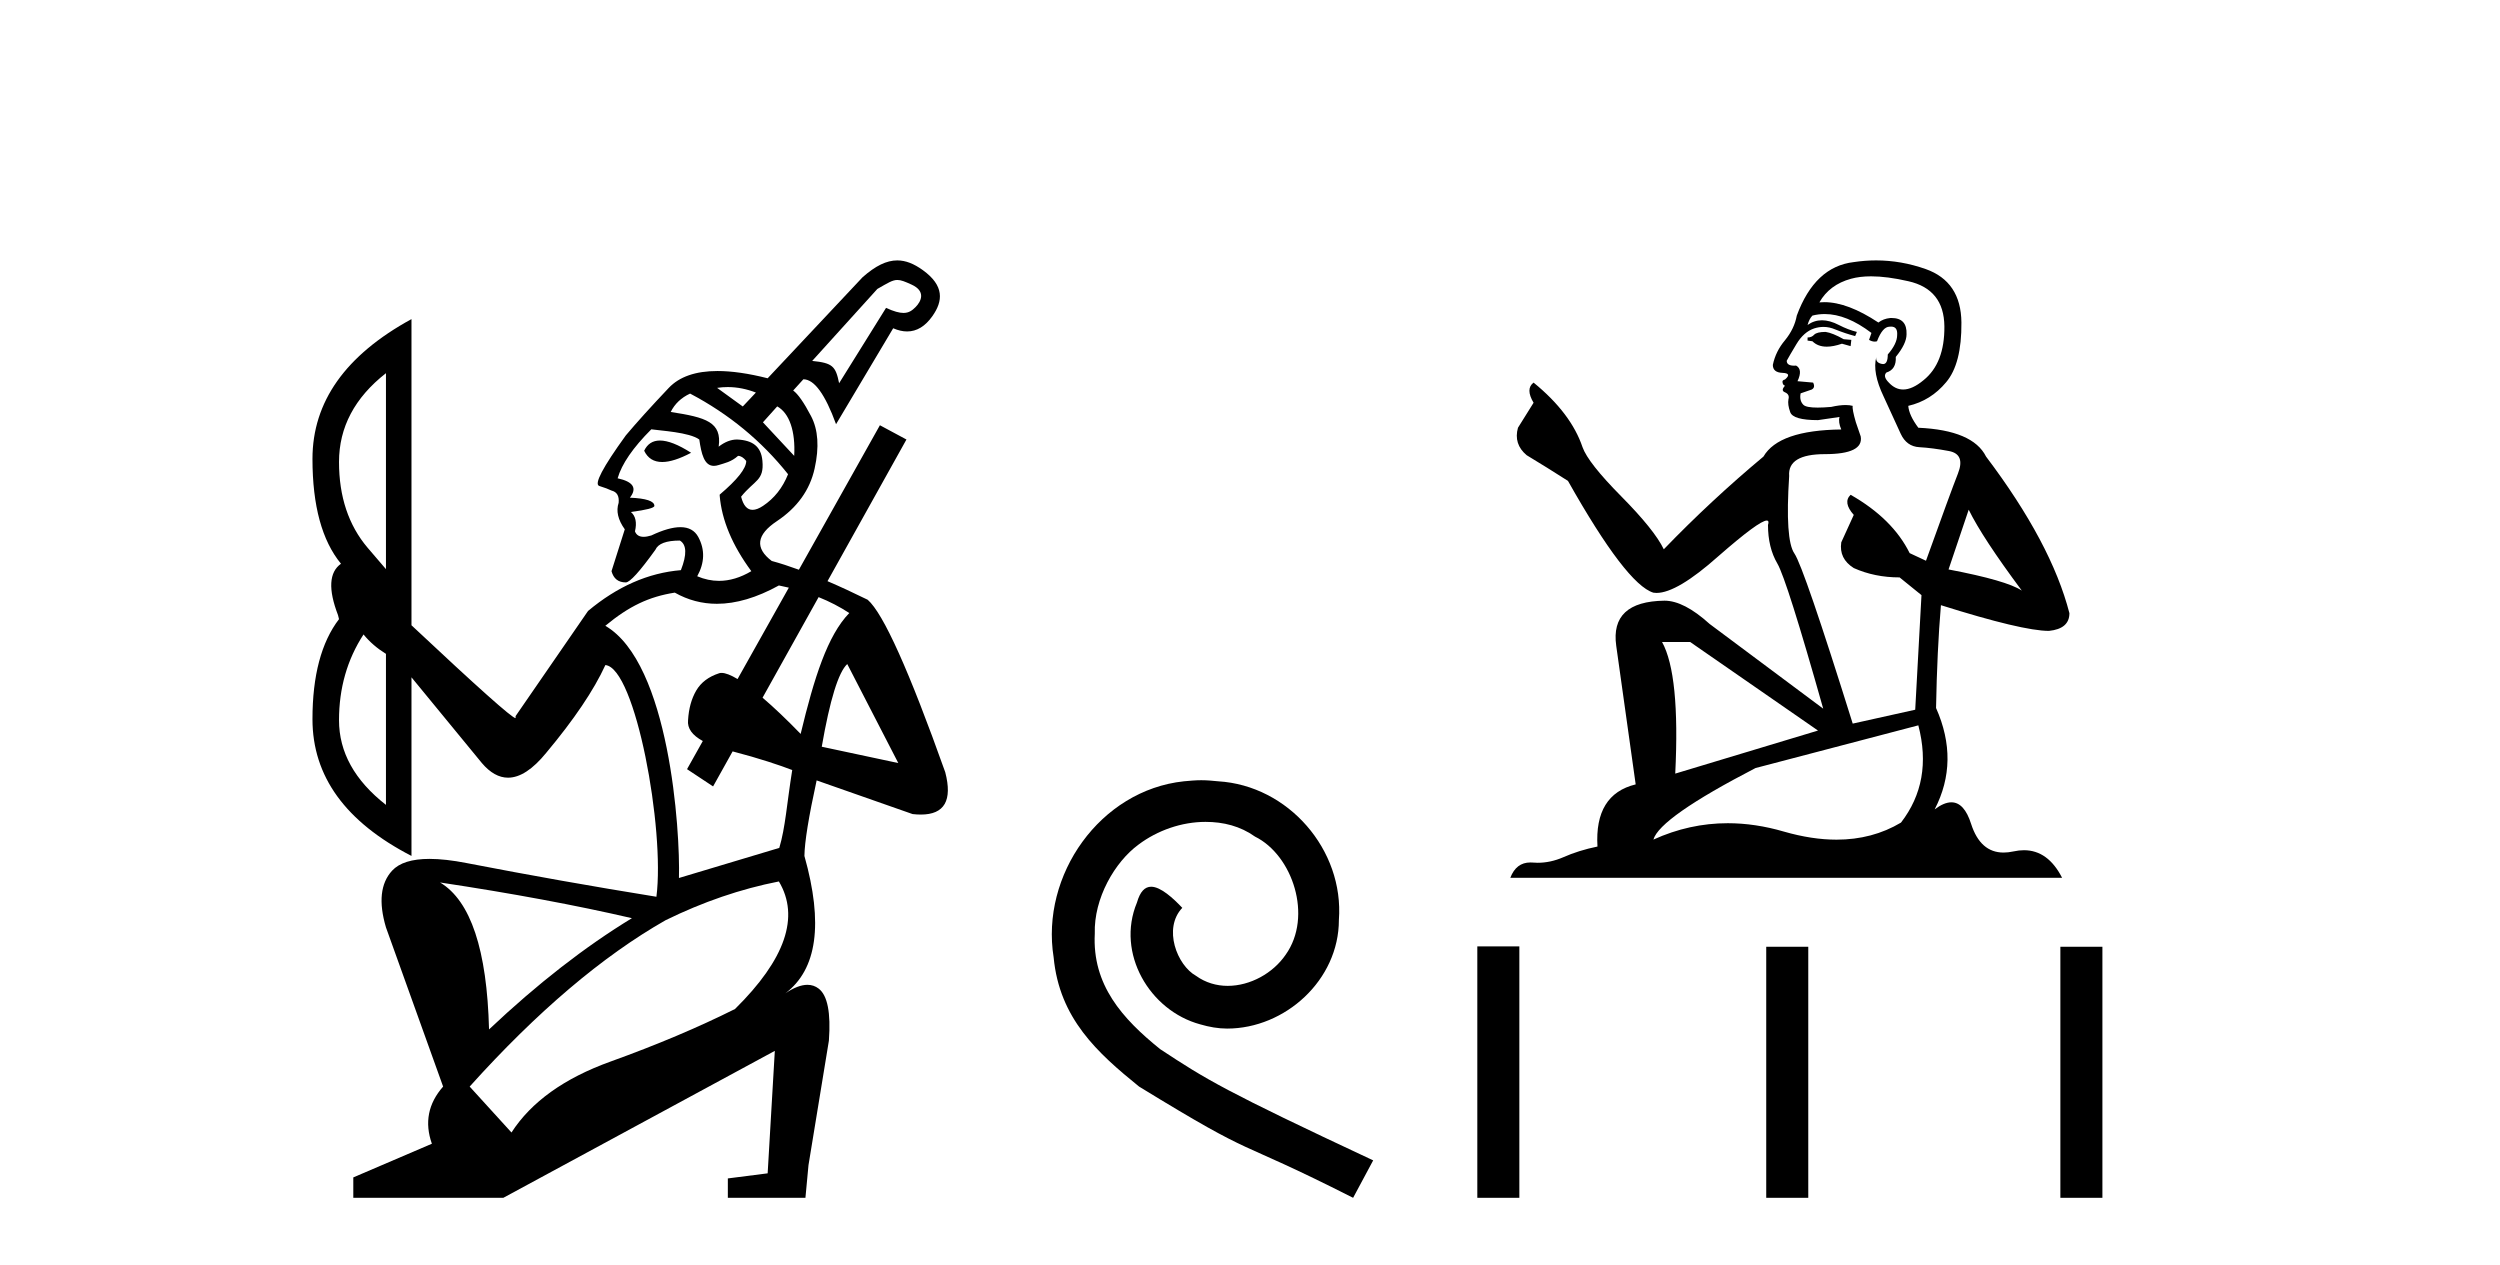
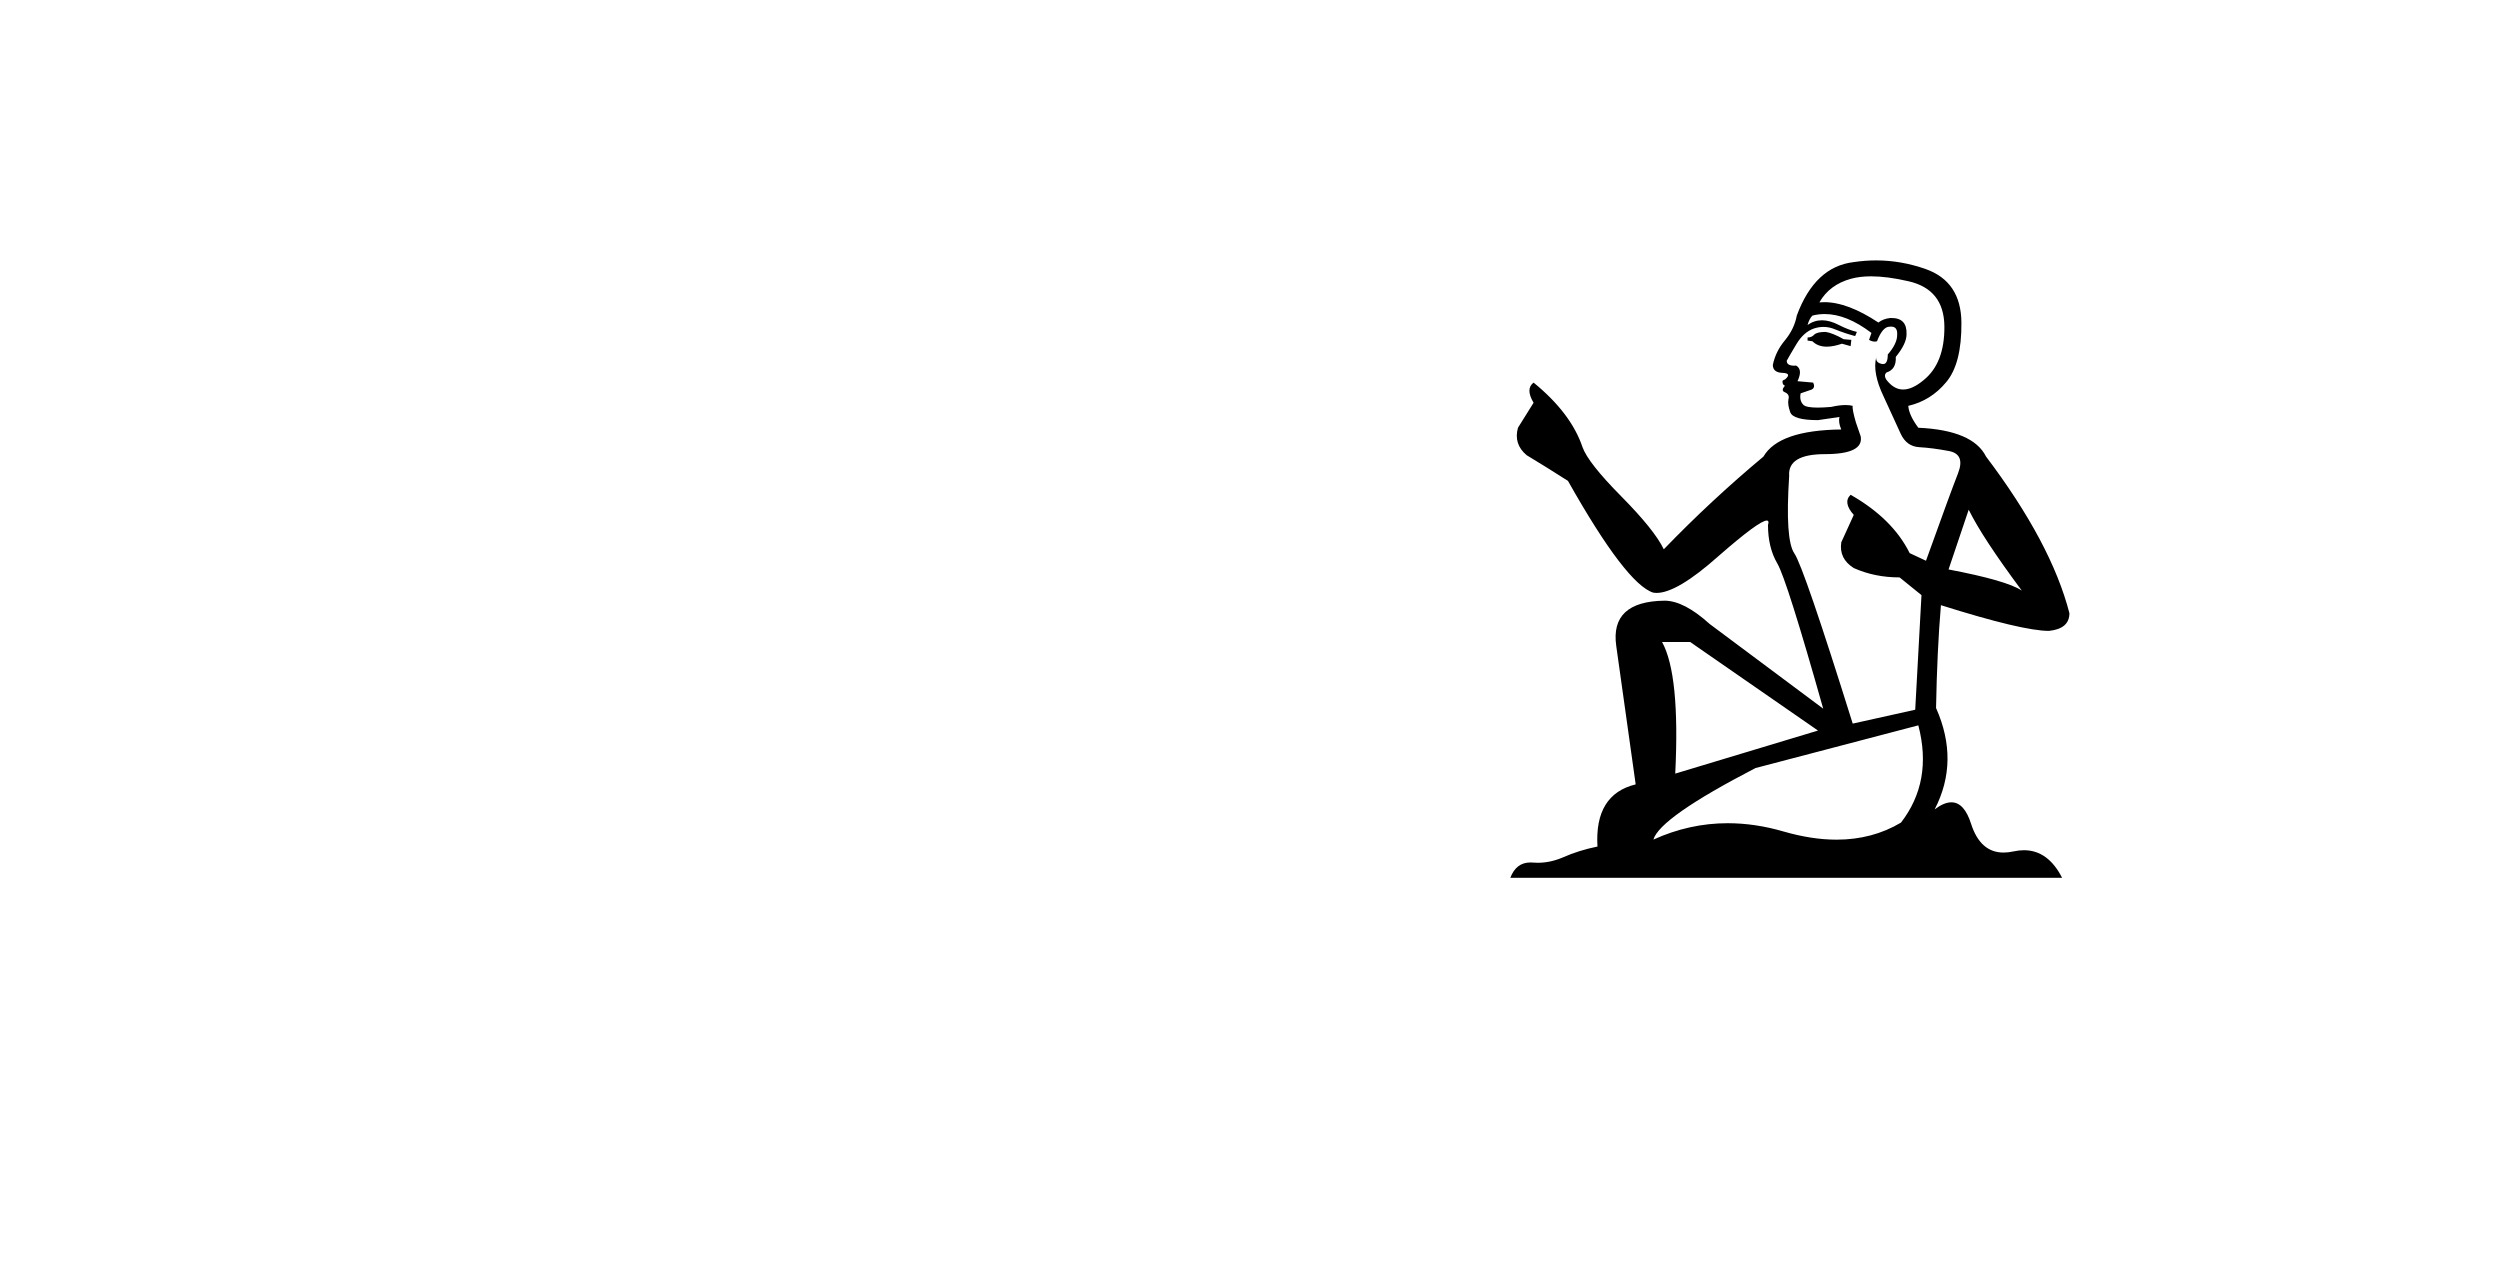
<svg xmlns="http://www.w3.org/2000/svg" width="81.0" height="41.0">
-   <path d="M 29.075 9.071 C 29.194 9.071 29.32 9.123 29.537 9.222 C 29.994 9.431 29.86 9.753 29.662 9.952 C 29.551 10.063 29.445 10.139 29.273 10.139 C 29.138 10.139 28.961 10.092 28.708 9.975 L 27.187 12.417 C 27.077 11.865 26.976 11.76 26.315 11.694 L 28.426 9.362 C 28.768 9.166 28.915 9.071 29.075 9.071 ZM 23.579 12.541 C 23.895 12.541 24.199 12.606 24.491 12.719 L 24.066 13.17 L 23.234 12.567 C 23.351 12.549 23.465 12.541 23.579 12.541 ZM 25.182 13.167 C 25.579 13.387 25.776 13.976 25.732 14.77 L 24.719 13.683 L 25.182 13.167 ZM 21.382 14.273 C 21.147 14.273 20.976 14.383 20.871 14.604 C 20.987 14.847 21.181 14.969 21.455 14.969 C 21.703 14.969 22.015 14.869 22.392 14.67 C 21.977 14.405 21.641 14.273 21.382 14.273 ZM 22.359 12.752 C 23.616 13.414 24.674 14.285 25.533 15.365 C 25.357 15.806 25.087 16.147 24.723 16.39 C 24.594 16.476 24.481 16.519 24.384 16.519 C 24.207 16.519 24.083 16.377 24.012 16.092 C 24.452 15.546 24.763 15.579 24.702 14.927 C 24.659 14.466 24.387 14.263 23.88 14.24 C 23.682 14.24 23.483 14.318 23.285 14.472 C 23.395 13.675 22.877 13.524 21.731 13.348 C 21.863 13.083 22.072 12.885 22.359 12.752 ZM 12.505 12.091 L 12.505 18.44 L 11.91 17.746 C 11.293 17.018 10.984 16.092 10.984 14.968 C 10.984 13.844 11.491 12.885 12.505 12.091 ZM 21.102 13.91 C 21.389 13.954 22.335 14.003 22.657 14.24 C 22.724 14.702 22.815 15.094 23.129 15.094 C 23.176 15.094 23.227 15.086 23.285 15.067 C 23.474 15.006 23.693 14.968 23.913 14.77 C 24.001 14.77 24.09 14.825 24.178 14.935 C 24.178 15.177 23.891 15.541 23.318 16.026 L 23.318 16.059 C 23.384 16.853 23.726 17.668 24.343 18.506 C 23.99 18.715 23.641 18.82 23.296 18.82 C 23.059 18.82 22.824 18.77 22.59 18.671 C 22.833 18.231 22.844 17.806 22.624 17.398 C 22.509 17.186 22.316 17.08 22.045 17.08 C 21.797 17.08 21.482 17.169 21.102 17.349 C 21.007 17.378 20.924 17.393 20.853 17.393 C 20.711 17.393 20.617 17.334 20.573 17.216 C 20.64 16.93 20.595 16.72 20.441 16.588 C 20.948 16.522 21.202 16.456 21.202 16.39 C 21.202 16.236 20.937 16.147 20.408 16.125 C 20.651 15.817 20.518 15.607 20.011 15.497 C 20.144 15.034 20.507 14.505 21.102 13.91 ZM 26.523 19.347 C 26.882 19.491 27.213 19.663 27.517 19.862 C 26.812 20.589 26.381 21.949 25.941 23.779 C 25.484 23.307 25.069 22.914 24.707 22.605 L 24.707 22.605 L 26.523 19.347 ZM 27.451 21.515 L 29.105 24.723 L 26.625 24.194 C 26.889 22.673 27.165 21.78 27.451 21.515 ZM 11.778 20.556 C 11.976 20.799 12.218 21.008 12.505 21.185 L 12.505 26.078 C 11.491 25.285 10.984 24.37 10.984 23.334 C 10.984 22.298 11.248 21.372 11.778 20.556 ZM 25.236 18.969 C 25.345 18.991 25.452 19.015 25.558 19.04 L 25.558 19.04 L 23.897 22.001 L 23.897 22.001 C 23.678 21.87 23.503 21.802 23.379 21.802 C 23.351 21.802 23.325 21.805 23.301 21.813 C 22.96 21.923 22.712 22.11 22.557 22.375 C 22.403 22.64 22.315 22.959 22.293 23.334 C 22.265 23.596 22.425 23.821 22.771 24.009 L 22.771 24.009 L 22.26 24.921 L 23.104 25.48 L 23.737 24.345 L 23.737 24.345 C 24.59 24.566 25.292 24.803 25.668 24.949 C 25.492 26.051 25.447 26.811 25.249 27.472 L 21.998 28.447 C 22.042 26.91 21.69 21.482 19.612 20.276 C 20.384 19.637 21.025 19.333 21.863 19.201 C 22.288 19.442 22.744 19.563 23.228 19.563 C 23.849 19.563 24.518 19.365 25.236 18.969 ZM 14.258 28.592 C 16.594 28.944 18.667 29.33 20.474 29.749 C 18.953 30.675 17.41 31.876 15.845 33.353 C 15.779 30.774 15.25 29.187 14.258 28.592 ZM 25.236 28.559 C 25.919 29.705 25.445 31.083 23.814 32.692 C 22.624 33.287 21.279 33.855 19.78 34.395 C 18.281 34.935 17.212 35.701 16.572 36.693 L 15.217 35.205 C 17.399 32.78 19.515 30.983 21.565 29.815 C 22.778 29.22 24.001 28.801 25.236 28.559 ZM 29.072 8.437 C 28.724 8.437 28.367 8.612 27.947 8.983 L 24.872 12.256 C 24.253 12.099 23.711 12.021 23.247 12.021 C 22.539 12.021 22.011 12.204 21.665 12.571 C 21.091 13.177 20.628 13.689 20.276 14.108 C 19.526 15.144 19.24 15.69 19.416 15.745 C 19.592 15.8 19.725 15.85 19.813 15.894 C 19.989 15.938 20.066 16.07 20.044 16.291 C 19.956 16.555 20.022 16.842 20.243 17.15 L 19.813 18.506 C 19.879 18.749 20.033 18.87 20.276 18.87 C 20.408 18.87 20.728 18.517 21.235 17.812 C 21.323 17.613 21.587 17.514 22.028 17.514 C 22.249 17.646 22.26 17.966 22.061 18.473 C 21.003 18.561 20 19.002 19.052 19.796 L 16.705 23.202 L 16.705 23.268 C 16.594 23.268 15.47 22.265 13.332 20.259 L 13.332 10.339 C 11.193 11.507 10.124 13.017 10.124 14.869 C 10.124 16.383 10.432 17.515 11.048 18.265 L 11.048 18.265 C 10.662 18.539 10.63 19.093 10.951 19.928 L 10.984 20.06 C 10.411 20.81 10.124 21.89 10.124 23.301 C 10.124 25.153 11.193 26.63 13.332 27.732 L 13.332 21.945 L 15.613 24.723 C 15.881 25.039 16.164 25.197 16.461 25.197 C 16.848 25.197 17.26 24.928 17.697 24.392 C 18.6 23.312 19.24 22.364 19.614 21.548 C 20.59 21.636 21.548 26.877 21.268 29.055 C 19.218 28.724 17.167 28.36 15.117 27.963 C 14.657 27.873 14.256 27.828 13.916 27.828 C 13.343 27.828 12.938 27.956 12.703 28.211 C 12.329 28.619 12.263 29.231 12.505 30.047 L 14.357 35.205 C 13.872 35.756 13.751 36.373 13.993 37.057 L 11.447 38.148 L 11.447 38.809 L 16.308 38.809 L 25.104 34.048 L 24.872 38.016 L 23.582 38.181 L 23.582 38.809 L 26.096 38.809 L 26.195 37.751 L 26.856 33.717 C 26.922 32.813 26.812 32.251 26.525 32.031 C 26.419 31.949 26.298 31.908 26.162 31.908 C 25.957 31.908 25.717 32 25.444 32.185 L 25.444 32.185 C 25.444 32.185 25.444 32.185 25.444 32.185 L 25.444 32.185 C 25.444 32.185 25.444 32.185 25.444 32.185 L 25.444 32.185 C 26.474 31.411 26.681 29.927 26.063 27.733 L 26.063 27.733 C 26.069 27.284 26.201 26.468 26.459 25.285 L 29.568 26.376 C 29.663 26.387 29.752 26.392 29.835 26.392 C 30.601 26.392 30.864 25.935 30.626 25.02 C 29.457 21.736 28.62 19.873 28.113 19.432 C 27.649 19.204 27.215 19.003 26.811 18.83 L 26.811 18.83 L 29.369 14.24 L 28.509 13.778 L 25.884 18.459 L 25.884 18.459 C 25.567 18.343 25.274 18.248 25.004 18.175 C 24.453 17.757 24.508 17.327 25.17 16.886 C 25.831 16.445 26.239 15.877 26.393 15.183 C 26.548 14.488 26.509 13.921 26.277 13.48 C 26.046 13.039 25.853 12.763 25.699 12.653 L 26.029 12.289 C 26.382 12.289 26.735 12.774 27.088 13.744 L 28.939 10.636 C 29.098 10.705 29.248 10.739 29.39 10.739 C 29.704 10.739 29.978 10.573 30.212 10.239 C 30.554 9.754 30.601 9.258 29.898 8.751 C 29.611 8.545 29.345 8.437 29.072 8.437 Z" style="fill:#000000;stroke:none" />
-   <path d="M 38.921 25.279 C 38.734 25.279 38.546 25.297 38.358 25.314 C 35.641 25.604 33.711 28.354 34.138 31.019 C 34.326 33.001 35.556 34.111 36.906 35.205 C 40.92 37.665 39.793 36.759 43.841 38.809 L 44.491 37.596 C 39.673 35.341 39.092 34.983 37.589 33.992 C 36.359 33.001 35.385 31.908 35.471 30.251 C 35.436 29.106 36.12 27.927 36.889 27.364 C 37.504 26.902 38.289 26.629 39.058 26.629 C 39.639 26.629 40.186 26.766 40.664 27.107 C 41.877 27.705 42.543 29.687 41.655 30.934 C 41.245 31.532 40.51 31.942 39.776 31.942 C 39.417 31.942 39.058 31.839 38.751 31.617 C 38.136 31.276 37.674 30.08 38.306 29.414 C 38.016 29.106 37.606 28.73 37.299 28.73 C 37.094 28.73 36.94 28.884 36.837 29.243 C 36.154 30.883 37.247 32.745 38.887 33.189 C 39.178 33.274 39.468 33.326 39.758 33.326 C 41.638 33.326 43.38 31.754 43.38 29.807 C 43.551 27.534 41.74 25.45 39.468 25.314 C 39.297 25.297 39.109 25.279 38.921 25.279 Z" style="fill:#000000;stroke:none" />
  <path d="M 59.15 10.754 Q 58.869 10.754 58.779 10.844 Q 58.7 10.934 58.565 10.934 L 58.565 11.035 L 58.723 11.057 Q 58.897 11.232 59.187 11.232 Q 59.401 11.232 59.679 11.136 L 59.96 11.215 L 59.983 11.012 L 59.735 10.99 Q 59.375 10.787 59.15 10.754 ZM 60.624 8.953 Q 61.143 8.953 61.828 9.111 Q 62.987 9.37 62.998 10.574 Q 63.009 11.766 62.323 12.318 Q 61.96 12.62 61.662 12.62 Q 61.406 12.62 61.198 12.396 Q 60.996 12.194 61.119 12.07 Q 61.446 11.969 61.423 11.564 Q 61.772 11.136 61.772 10.832 Q 61.793 10.303 61.285 10.303 Q 61.265 10.303 61.243 10.304 Q 61.018 10.326 60.86 10.45 Q 59.865 9.79 59.108 9.79 Q 59.027 9.79 58.948 9.797 L 58.948 9.797 Q 59.274 9.224 59.972 9.032 Q 60.256 8.953 60.624 8.953 ZM 63.786 16.514 Q 64.225 17.414 65.507 19.136 Q 65.023 18.81 63.133 18.45 L 63.786 16.514 ZM 59.121 10.175 Q 59.83 10.175 60.635 10.787 L 60.557 11.012 Q 60.651 11.068 60.74 11.068 Q 60.778 11.068 60.815 11.057 Q 60.996 10.585 61.221 10.585 Q 61.248 10.582 61.272 10.582 Q 61.488 10.582 61.468 10.855 Q 61.468 11.136 61.164 11.485 Q 61.164 11.796 61.013 11.796 Q 60.989 11.796 60.962 11.789 Q 60.759 11.744 60.793 11.564 L 60.793 11.564 Q 60.658 12.07 61.029 12.846 Q 61.389 13.634 61.581 14.05 Q 61.772 14.467 62.188 14.489 Q 62.604 14.512 63.144 14.613 Q 63.685 14.714 63.437 15.344 Q 63.19 15.974 62.402 18.168 L 61.873 17.921 Q 61.322 16.807 59.96 16.031 L 59.96 16.031 Q 59.702 16.278 60.062 16.683 L 59.657 17.572 Q 59.578 18.101 60.062 18.405 Q 60.737 18.708 61.547 18.708 L 62.256 19.282 L 62.053 22.995 L 60.028 23.445 Q 58.441 18.371 58.138 17.932 Q 57.834 17.493 57.969 15.423 Q 57.913 14.714 59.128 14.714 Q 60.388 14.714 60.287 14.14 L 60.129 13.679 Q 60.005 13.251 60.028 13.15 Q 59.929 13.123 59.797 13.123 Q 59.6 13.123 59.33 13.184 Q 59.075 13.206 58.89 13.206 Q 58.52 13.206 58.43 13.116 Q 58.295 12.981 58.34 12.745 L 58.7 12.621 Q 58.824 12.554 58.745 12.396 L 58.239 12.351 Q 58.419 11.969 58.194 11.845 Q 58.16 11.848 58.13 11.848 Q 57.89 11.848 57.89 11.688 Q 57.969 11.541 58.205 11.148 Q 58.441 10.754 58.779 10.641 Q 58.931 10.592 59.08 10.592 Q 59.275 10.592 59.465 10.675 Q 59.803 10.81 60.107 10.889 L 60.163 10.754 Q 59.882 10.686 59.578 10.529 Q 59.285 10.377 59.032 10.377 Q 58.779 10.377 58.565 10.529 Q 58.621 10.326 58.723 10.225 Q 58.918 10.175 59.121 10.175 ZM 54.762 20.801 L 58.903 23.67 L 54.278 25.065 Q 54.436 21.859 53.851 20.801 ZM 62.154 23.501 Q 62.627 25.313 61.592 26.652 Q 60.665 27.205 59.504 27.205 Q 58.707 27.205 57.8 26.944 Q 56.871 26.672 55.98 26.672 Q 54.737 26.672 53.57 27.203 Q 53.772 26.494 56.878 24.885 L 62.154 23.501 ZM 60.785 8.437 Q 60.425 8.437 60.062 8.492 Q 58.802 8.638 58.216 10.225 Q 58.138 10.652 57.834 11.024 Q 57.53 11.384 57.44 11.823 Q 57.44 12.07 57.755 12.081 Q 58.07 12.093 57.834 12.295 Q 57.733 12.318 57.755 12.396 Q 57.766 12.475 57.834 12.498 Q 57.688 12.655 57.834 12.711 Q 57.991 12.779 57.946 12.936 Q 57.913 13.105 58.003 13.353 Q 58.093 13.612 58.903 13.612 L 59.6 13.51 L 59.6 13.51 Q 59.555 13.679 59.657 13.915 Q 57.631 13.938 57.136 14.793 Q 55.437 16.211 53.907 17.797 Q 53.603 17.167 52.523 16.076 Q 51.454 14.995 51.274 14.489 Q 50.903 13.387 49.688 12.396 Q 49.418 12.599 49.688 13.049 L 49.182 13.859 Q 49.035 14.388 49.463 14.748 Q 50.116 15.142 50.802 15.581 Q 52.692 18.933 53.57 19.203 Q 53.618 19.211 53.671 19.211 Q 54.339 19.211 55.674 18.022 Q 56.996 16.866 57.243 16.866 Q 57.329 16.866 57.283 17.009 Q 57.283 17.741 57.586 18.258 Q 57.89 18.776 59.072 22.961 L 55.392 20.216 Q 54.56 19.462 53.93 19.462 Q 52.163 19.485 52.366 20.925 L 52.996 25.414 Q 51.657 25.74 51.758 27.428 Q 51.151 27.552 50.644 27.777 Q 50.235 27.954 49.819 27.954 Q 49.731 27.954 49.643 27.946 Q 49.613 27.944 49.583 27.944 Q 49.124 27.944 48.934 28.441 L 66.812 28.441 Q 66.356 27.547 65.576 27.547 Q 65.414 27.547 65.237 27.586 Q 65.067 27.623 64.915 27.623 Q 64.164 27.623 63.865 26.697 Q 63.643 25.995 63.225 25.995 Q 62.986 25.995 62.683 26.224 Q 63.493 24.66 62.728 22.939 Q 62.762 21.071 62.886 19.608 Q 65.53 20.441 66.385 20.441 Q 67.049 20.374 67.049 19.867 Q 66.464 17.594 64.348 14.793 Q 63.921 13.938 62.154 13.859 Q 61.851 13.454 61.828 13.15 Q 62.559 12.981 63.054 12.385 Q 63.561 11.789 63.55 10.45 Q 63.538 9.122 62.391 8.717 Q 61.596 8.437 60.785 8.437 Z" style="fill:#000000;stroke:none" />
-   <path d="M 47.865 30.663 L 47.865 38.809 L 49.227 38.809 L 49.227 30.663 ZM 57.226 30.675 L 57.226 38.809 L 58.588 38.809 L 58.588 30.675 ZM 66.756 30.675 L 66.756 38.809 L 68.118 38.809 L 68.118 30.675 Z" style="fill:#000000;stroke:none" />
</svg>